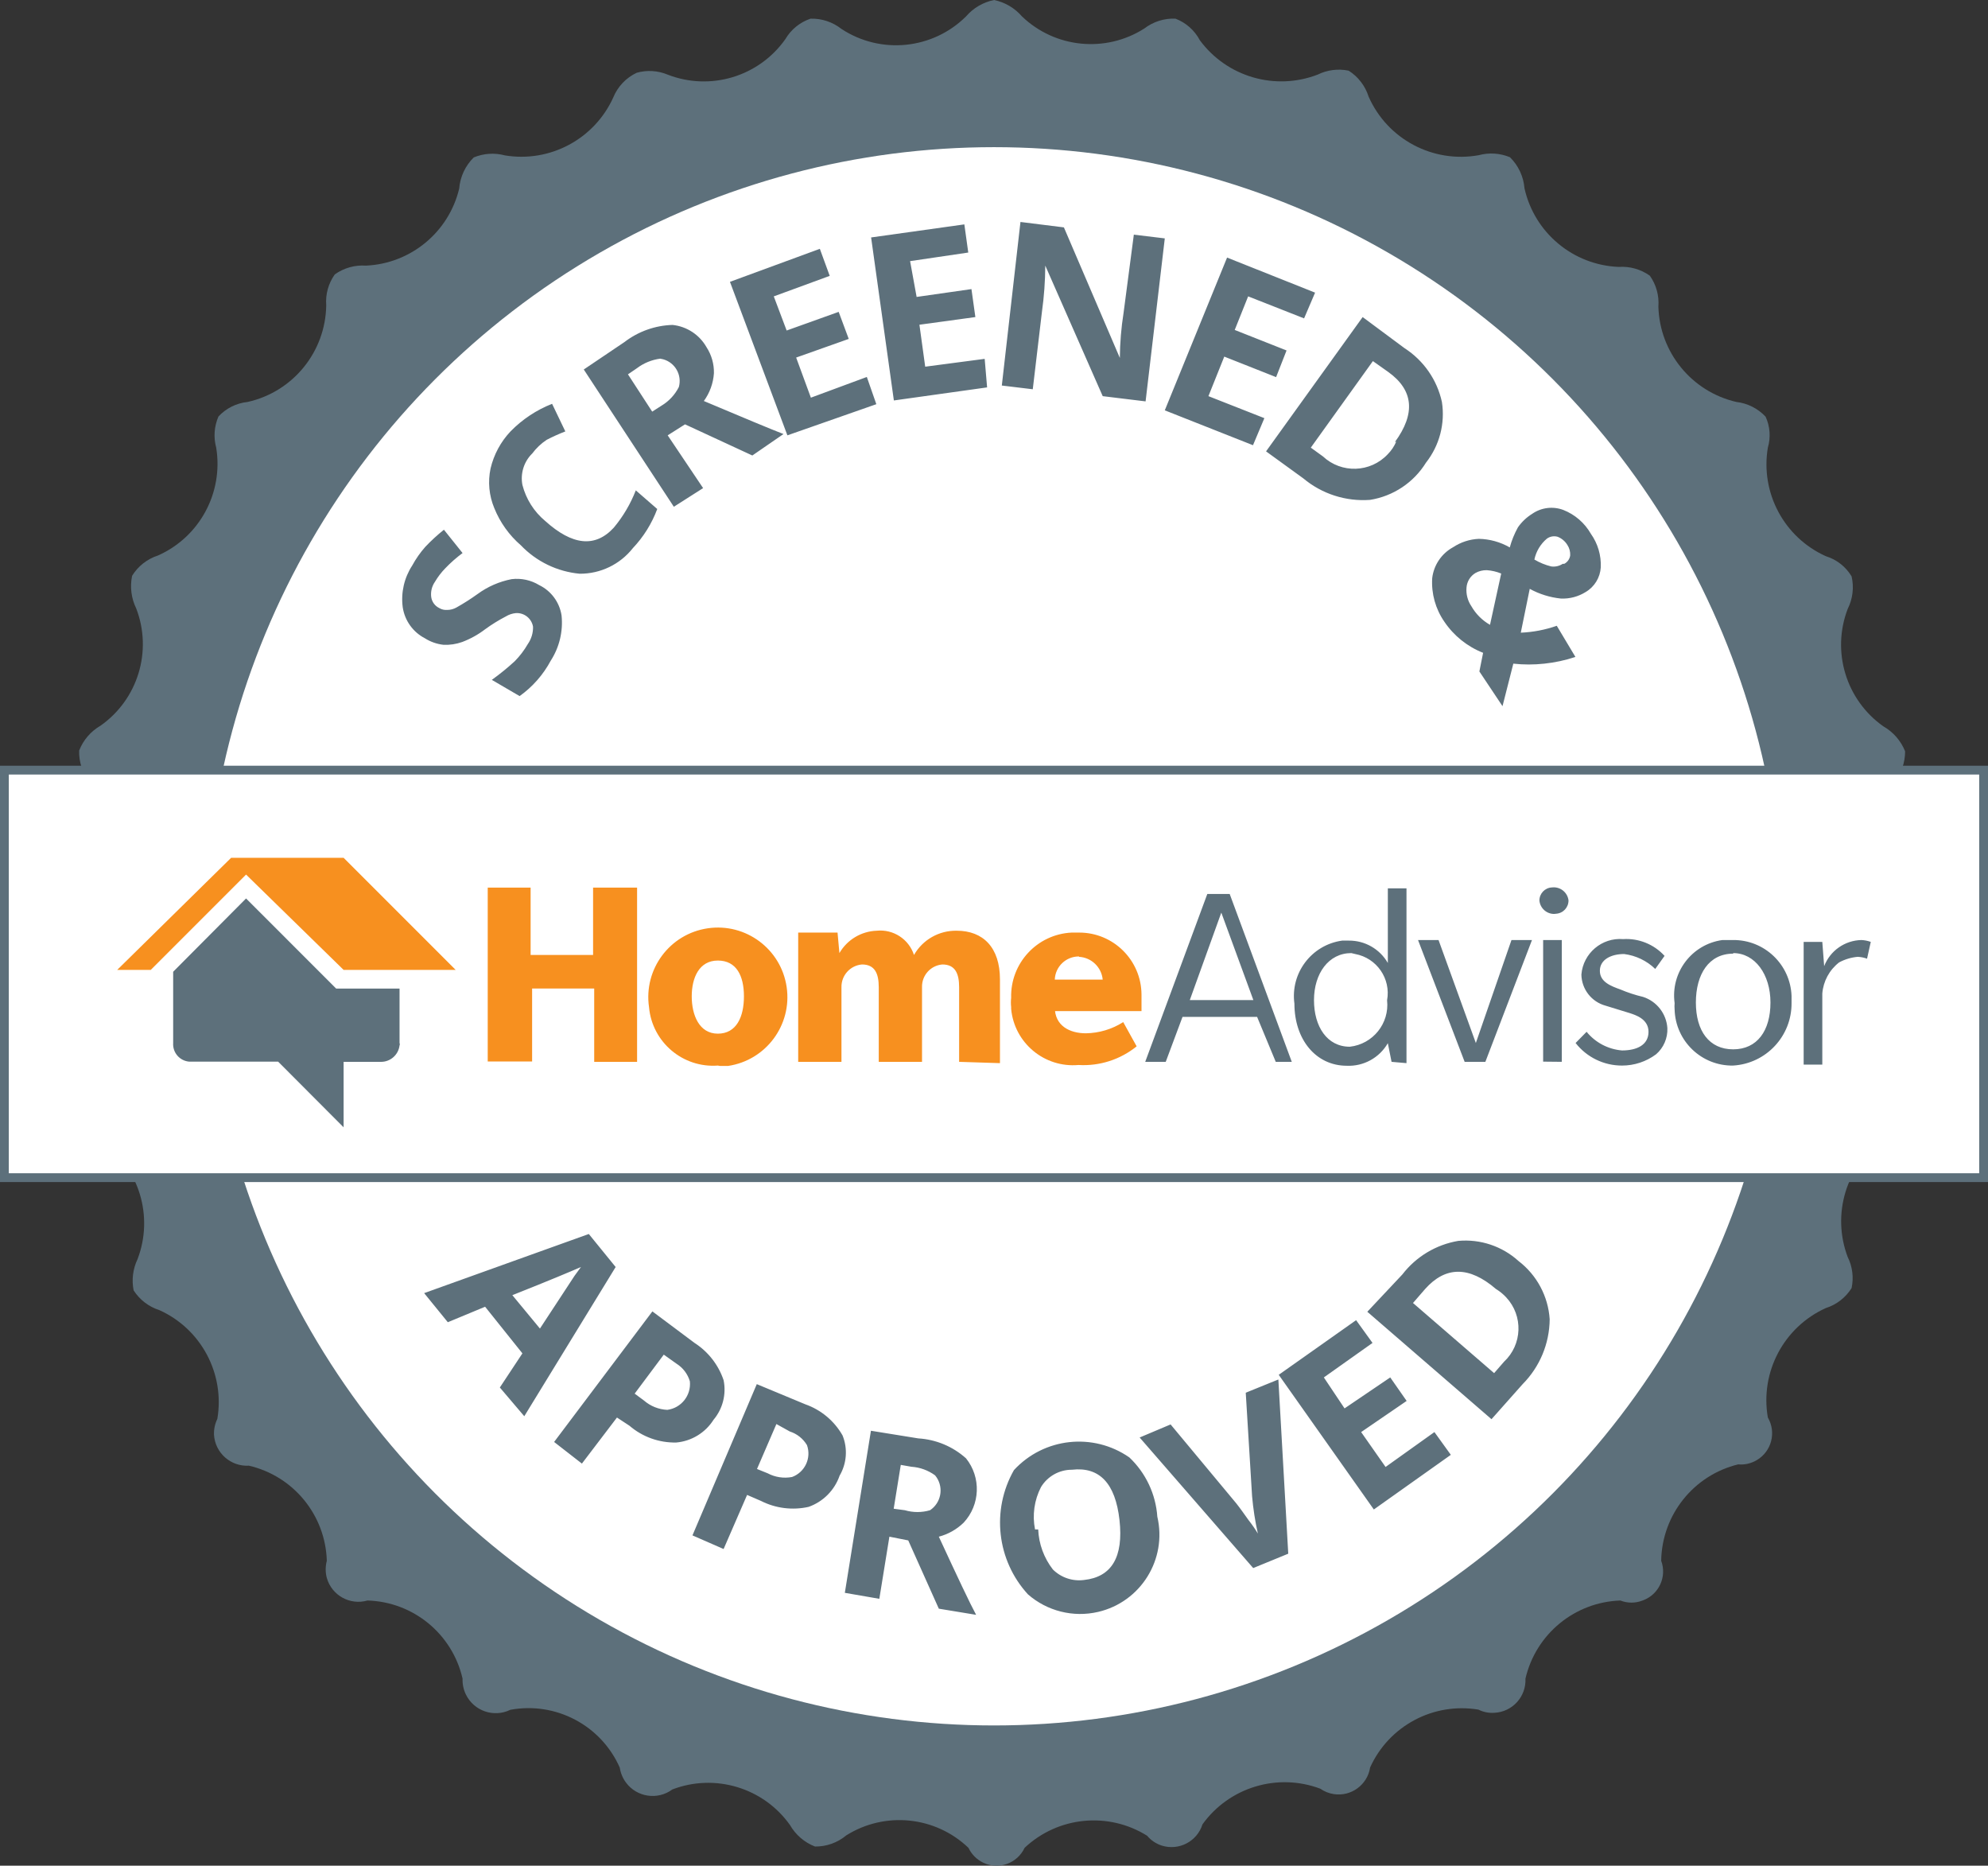
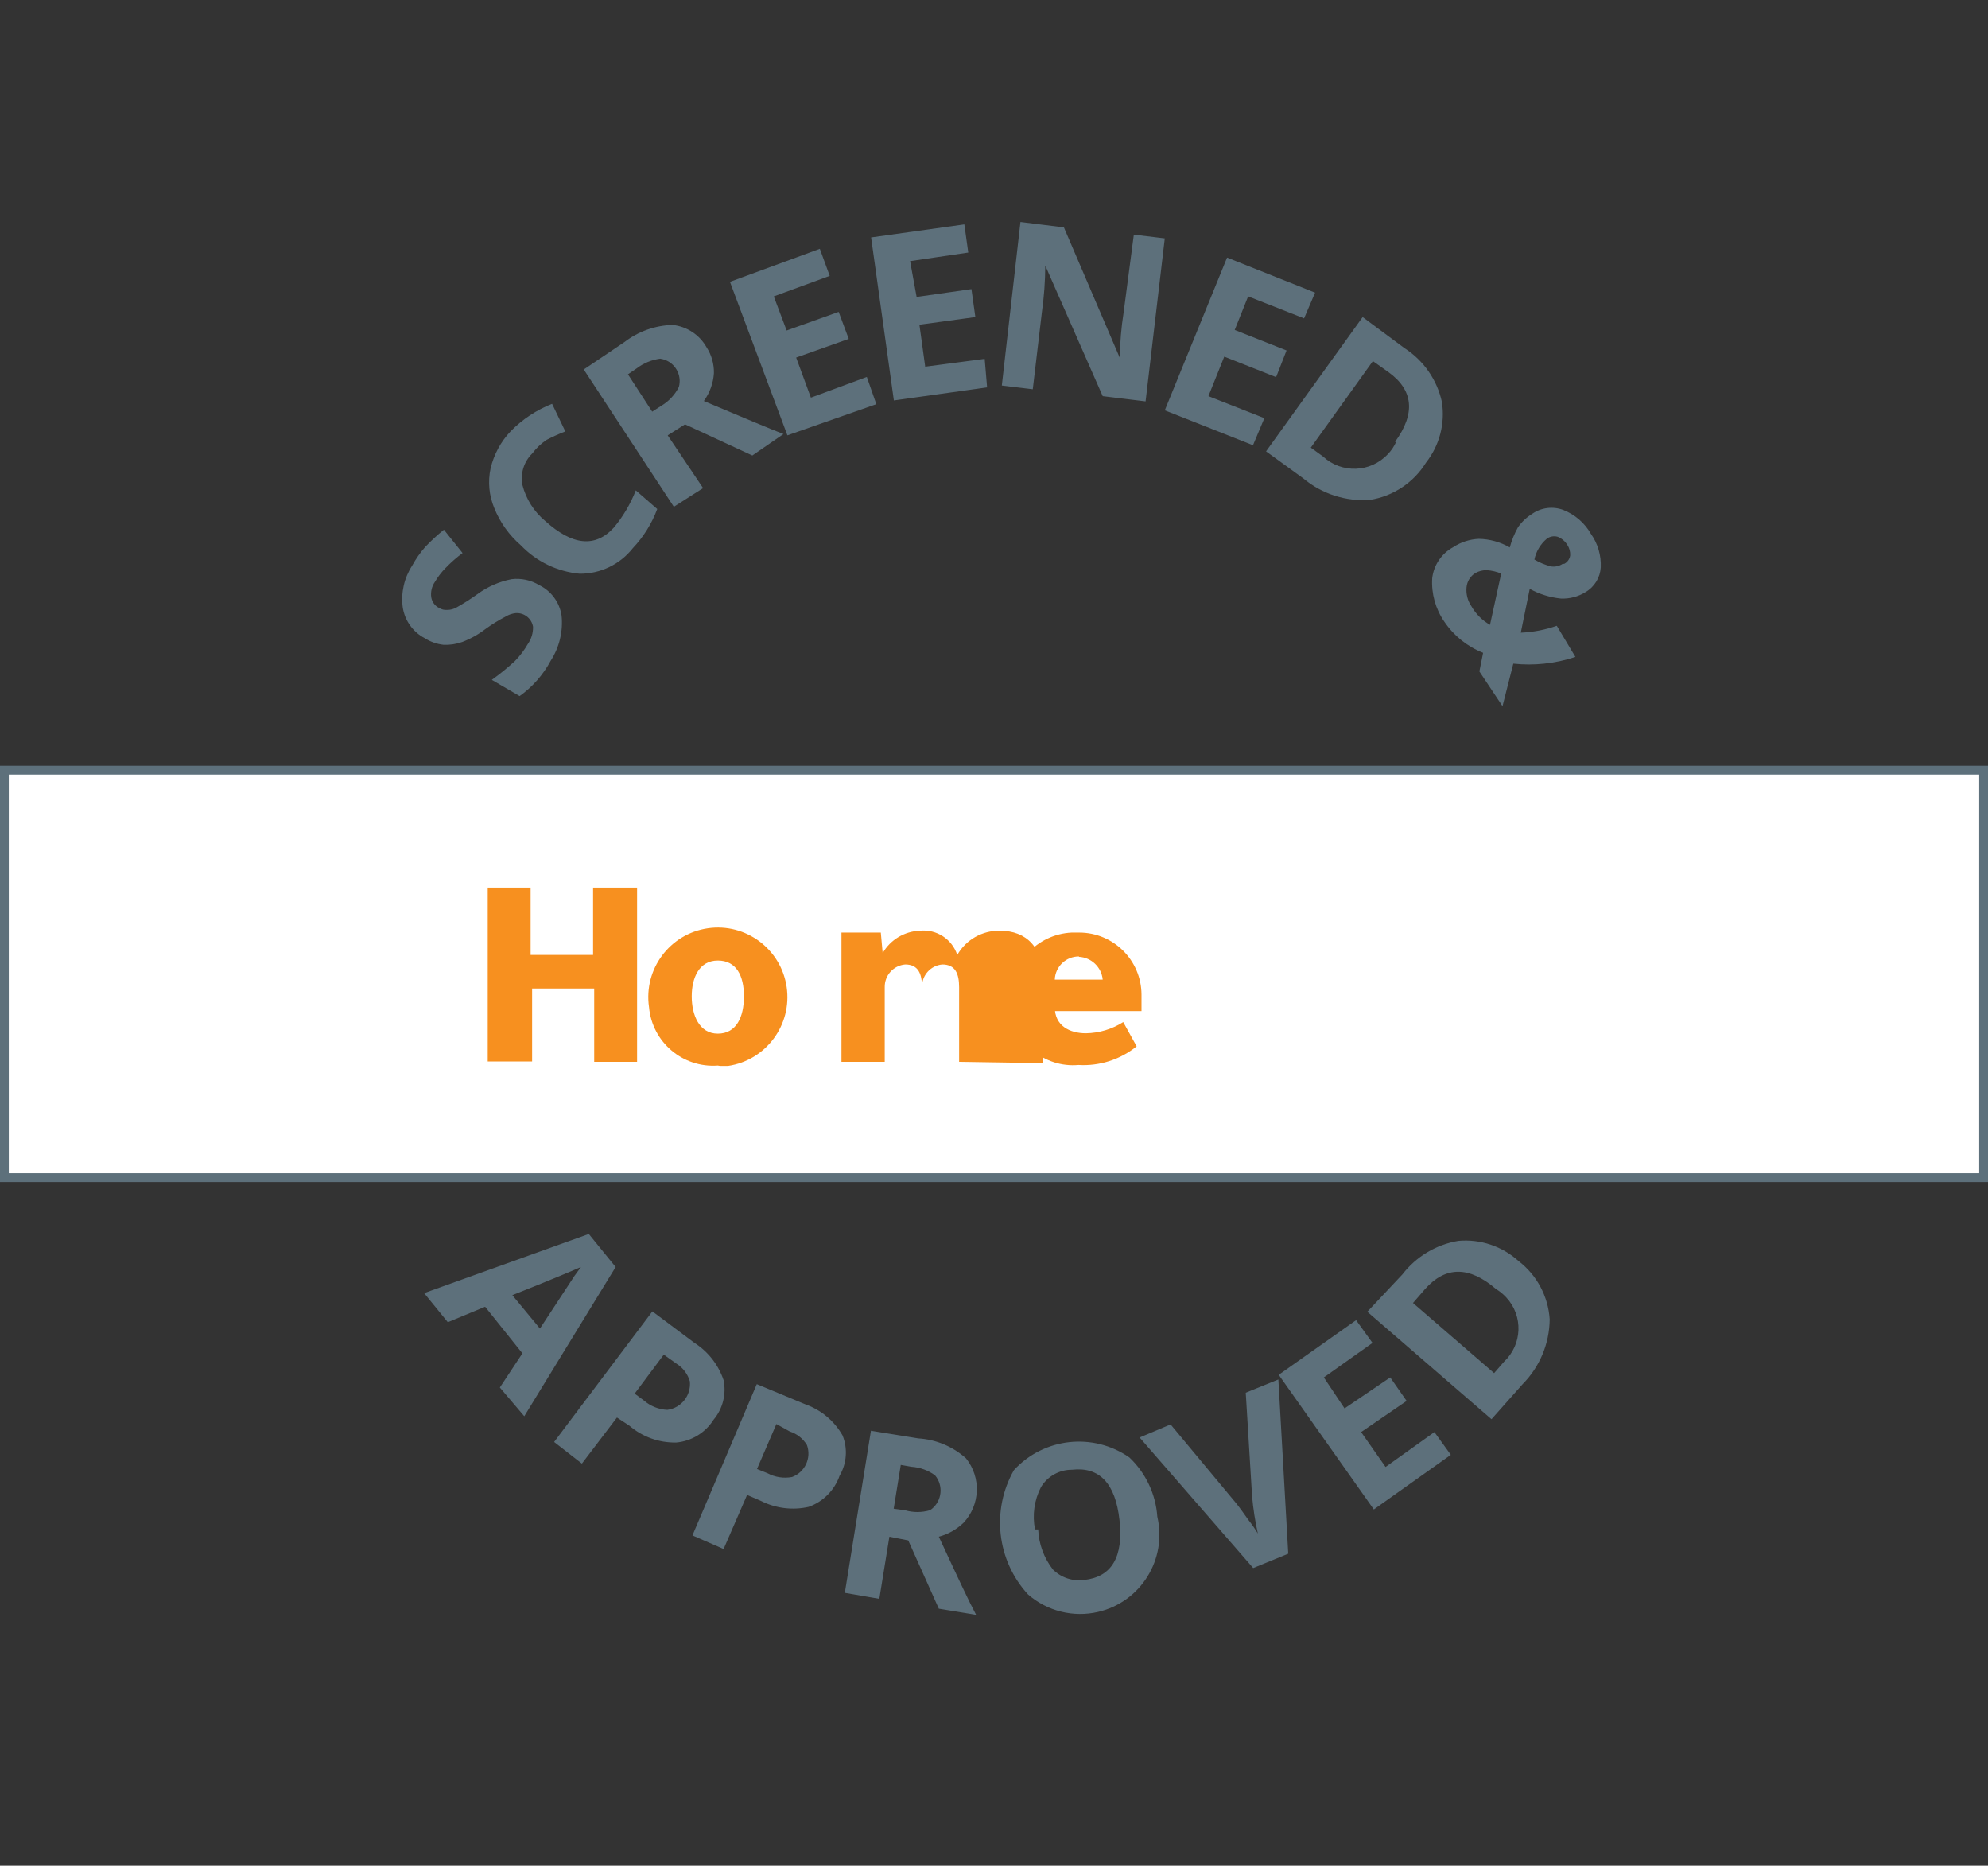
<svg xmlns="http://www.w3.org/2000/svg" viewBox="0 0 1355 1271.32">
  <rect x="0" y="0" width="1355" height="1271.32" fill="#333333" stroke="none" />
-   <path fill="#5d707b" d="m677.5 0c7.42 1.51 14.12 5.45 19.06 11.18 22.57 21.63 57 25.04 83.37 8.26 6.07-4.66 13.58-7.05 21.23-6.74 7.16 2.73 13.08 7.97 16.65 14.74 18.46 24.99 51.34 34.56 80.32 23.39 6.54-3.22 13.96-4.16 21.1-2.67 6.47 4.1 11.29 10.36 13.6 17.67 12.82 29.05 43.86 45.55 75.11 39.91 7.03-1.9 14.5-1.4 21.23 1.4 5.75 5.65 9.27 13.19 9.91 21.23 6.82 30.31 33.15 52.25 64.18 53.51 7.55-.53 15.06 1.58 21.23 5.97 4.37 6.13 6.44 13.6 5.85 21.1.87 31.21 22.71 57.9 53.13 64.95 7.63.88 14.7 4.43 19.95 10.04 3.03 6.62 3.57 14.11 1.53 21.1-5.17 30.78 11.07 61.17 39.53 73.97 7.34 2.25 13.59 7.14 17.54 13.73 1.75 7.5.8 15.37-2.67 22.24-11.12 29.06-1.13 61.97 24.28 79.94 6.74 3.83 11.99 9.83 14.87 17.03 0 7.64-2.56 15.06-7.24 21.1-16.49 26.45-13.21 60.67 8.01 83.5 5.97 4.81 9.99 11.63 11.31 19.19-1.37 7.57-5.37 14.42-11.31 19.32-21.24 22.77-24.53 56.98-8.01 83.37 4.71 6.07 7.26 13.54 7.24 21.23-2.86 7.12-8.12 13.01-14.87 16.65-25.33 18.15-35.29 51.05-24.28 80.2 3.28 6.57 4.22 14.05 2.67 21.23-4.05 6.47-10.26 11.29-17.54 13.6-28.66 12.93-44.92 43.63-39.53 74.61 5.9 10.08 2.55 23.03-7.5 28.98l-1.65.89c-3.43 1.68-7.25 2.39-11.06 2.03-30.41 7.4-51.99 34.41-52.49 65.71 4.02 10.86-1.52 22.93-12.38 26.95-.11.04-.22.08-.33.12-4.86 1.91-10.26 1.91-15.12 0-31.14 1.04-57.68 22.9-64.69 53.25.57 12.27-8.91 22.68-21.18 23.26-.02 0-.03 0-.05 0-3.73.26-7.46-.49-10.8-2.16-30.7-5.13-61.01 11.04-73.84 39.4-1.83 11.86-12.94 19.99-24.8 18.16-3.29-.51-6.41-1.76-9.14-3.67-29.18-10.98-62.11-1.03-80.32 24.28-3.65 11.65-16.06 18.14-27.71 14.49-3.92-1.25-7.4-3.59-10.04-6.74-26.48-16.52-60.77-13.13-83.5 8.26-4.93 10.56-17.49 15.12-28.04 10.19-.01 0-.03-.01-.04-.02-4.46-2.11-8.06-5.7-10.17-10.17-22.53-21.56-56.82-25.06-83.25-8.52-5.98 5.01-13.55 7.71-21.35 7.63-7.18-2.78-13.19-7.94-17.03-14.62-18.06-25.44-51.06-35.43-80.2-24.28-10.04 7.43-24.21 5.32-31.64-4.72-2.21-2.99-3.65-6.47-4.2-10.15-12.73-28.84-43.61-45.15-74.61-39.4-11.23 5.49-24.77.83-30.26-10.4-1.64-3.37-2.43-7.09-2.28-10.83-6.94-30.45-33.6-52.35-64.82-53.25-11.87 3.42-24.27-3.43-27.69-15.3 0-.02-.01-.05-.02-.07-1.02-3.83-1.02-7.86 0-11.69-.93-31.17-22.75-57.79-53.13-64.82-12.38.72-23.02-8.72-23.77-21.1-.13-3.73.66-7.44 2.29-10.8 5.19-30.81-11.05-61.25-39.53-74.1-7.24-2.3-13.45-7.07-17.54-13.47-1.42-7.18-.49-14.62 2.67-21.23 11.15-29.14 1.17-62.13-24.28-80.2-6.72-3.67-11.91-9.62-14.62-16.78-.55-7.71 1.66-15.37 6.23-21.61 17.18-26.83 13.6-61.96-8.64-84.77-5.68-4.93-9.38-11.75-10.42-19.19 1.17-7.56 5.06-14.42 10.93-19.32 21.47-22.7 24.82-57.08 8.13-83.5-4.85-5.99-7.38-13.52-7.12-21.23 2.77-7.11 7.88-13.07 14.49-16.9 25.52-17.88 35.59-50.85 24.4-79.94-3.38-6.9-4.36-14.72-2.8-22.24 4.05-6.58 10.32-11.49 17.67-13.85 28.37-12.64 44.65-42.81 39.65-73.46-1.92-7.04-1.38-14.53 1.53-21.23 5.18-5.61 12.23-9.13 19.83-9.91 30.96-6.88 53.15-34.12 53.63-65.84-.59-7.5 1.48-14.97 5.85-21.1 6.17-4.39 13.67-6.5 21.23-5.97 30.52-1.37 56.44-22.78 63.55-52.49.65-8.04 4.17-15.57 9.91-21.23 6.73-2.8 14.19-3.29 21.23-1.4 30.69 5.09 60.98-11.07 73.84-39.4 3.03-7.44 8.74-13.48 16.01-16.9 6.97-1.97 14.41-1.52 21.1 1.27 29.11 11.32 62.18 1.36 80.2-24.15 3.85-6.57 9.94-11.54 17.16-13.98 7.64-.22 15.1 2.26 21.1 6.99 26.76 17.58 62.17 14.03 84.9-8.52 4.93-5.74 11.64-9.68 19.06-11.18z" />
-   <circle cx="677.5" cy="638.02" r="537.74" fill="#fff" />
  <g fill="#5d707b">
    <path d="M367.51 398.7c8.18 3.98 13.88 11.73 15.25 20.72 1.11 10.79-1.49 21.64-7.37 30.76-5.12 9.58-12.38 17.84-21.23 24.15l-18.94-11.06c5.46-3.92 10.68-8.16 15.63-12.71 3.45-3.5 6.44-7.43 8.9-11.69 2.42-3.46 3.67-7.6 3.56-11.82-.96-5.62-6-9.62-11.69-9.28-2.43.24-4.78 1.02-6.86 2.29-4.87 2.53-9.54 5.42-13.98 8.64-4.8 3.68-10.11 6.63-15.76 8.77-4.07 1.45-8.39 2.1-12.71 1.91-4.52-.49-8.87-2.01-12.71-4.45-8.16-4.23-13.79-12.13-15.12-21.23-1.28-9.92 1.02-19.97 6.48-28.34 2.48-4.56 5.46-8.82 8.9-12.71 3.96-4.19 8.21-8.09 12.71-11.69l12.71 15.89c-4.23 3.13-8.18 6.62-11.82 10.42-2.68 2.76-5.03 5.83-6.99 9.15-2.15 3.07-3.05 6.84-2.54 10.55.51 3.2 2.55 5.96 5.47 7.37 1.64.99 3.56 1.43 5.47 1.27 2.18 0 4.33-.58 6.23-1.65 4.95-2.78 9.75-5.84 14.36-9.15 6.91-5.07 14.85-8.54 23.26-10.17 6.55-.8 13.18.64 18.81 4.07zM362.68 309.1c-5.62 5.57-8.1 13.58-6.61 21.35 2.46 9.6 7.89 18.19 15.51 24.53 18.43 16.65 34.06 18.43 46.77 4.58 6.35-7.6 11.41-16.19 15-25.42l14.62 12.71c-3.7 9.93-9.36 19-16.65 26.69-8.74 11.08-22.11 17.51-36.22 17.41-15.24-1.41-29.45-8.27-40.04-19.32-8-6.91-14.23-15.62-18.17-25.42-3.56-8.52-4.45-17.91-2.54-26.94 2.24-9.54 6.97-18.32 13.73-25.42 7.99-8.14 17.6-14.51 28.22-18.68l9.02 18.81c-4.34 1.67-8.58 3.58-12.71 5.72-3.82 2.54-7.17 5.72-9.91 9.41zM455.08 296.64l24.15 35.97-19.95 12.71-61.39-93.54 27.71-18.68c9.43-7.25 20.9-11.34 32.79-11.69 9.7 1.02 18.31 6.65 23.13 15.12 3.45 5.28 5.22 11.49 5.08 17.79-.46 6.83-2.84 13.39-6.86 18.94 27.71 11.69 46.01 19.32 54.27 22.5l-21.23 14.62-45.88-21.23-11.82 7.5zm-10.55-16.14 6.35-4.07c5.06-3.03 9.16-7.44 11.82-12.71 2.26-8.19-2.55-16.66-10.74-18.91-.65-.18-1.31-.31-1.97-.41-5.82.77-11.34 3.05-16.01 6.61l-5.97 4.07zM597.3 275.42l-60.62 21.23-39.15-104.6 61.26-22.5 6.74 18.43-38.13 13.98 8.77 23.26 35.46-12.71 6.86 18.43-35.84 12.71 10.04 27.33 38.13-14.11 6.48 18.56zM672.8 263.98l-63.55 8.9-15.51-111.08 63.55-8.9 2.67 19.19-39.65 5.85 4.45 24.4 37.37-5.34 2.67 19.06-38.13 5.21 3.94 28.6 40.54-5.34zM780.83 273.51l-29.23-3.56-39.15-88.97c-.05 10.59-.82 21.16-2.29 31.65l-6.23 52.62-21.1-2.54 12.71-111.46 29.61 3.69 38.13 88.97c.08-10.3.93-20.58 2.54-30.76l6.99-53.25 21.1 2.54-13.09 111.08zM854.03 303.38l-60.12-23.77 42.45-104.09 59.99 23.89-7.5 17.54-38.13-15-9.15 22.88 35.33 13.98-7.12 18.17-35.33-13.98-10.8 26.94 38.13 15-7.75 18.43zM971.98 315.2c-8.41 13.61-22.33 22.89-38.13 25.42-16.49 1.23-32.81-4.01-45.5-14.62l-25.42-18.43 65.84-91.51 28.6 21.23c12.97 8.37 22.11 21.52 25.42 36.6 2.29 14.67-1.63 29.63-10.8 41.31zm-21.23-13.98c14.23-19.49 12.71-35.42-4.58-47.79l-10.42-7.37-42.32 58.97 8.26 5.97c12.61 11.79 32.4 11.13 44.19-1.48.01-.01.03-.03.04-.04 2.42-2.46 4.36-5.35 5.72-8.52l-.89.25zM1024.09 481.19l-15.76-23.64 2.54-12.71c-10.76-4.23-19.98-11.63-26.44-21.23-6-8.66-8.91-19.09-8.26-29.61 1.04-8.92 6.35-16.79 14.23-21.1 5.22-3.46 11.28-5.44 17.54-5.72 7.41.13 14.67 2.15 21.1 5.85 1.3-4.79 3.18-9.39 5.59-13.73 2.57-3.67 5.85-6.78 9.66-9.15 6.21-4.33 14.14-5.32 21.23-2.67 7.94 3.12 14.58 8.86 18.81 16.27 4.73 6.66 7.1 14.71 6.74 22.88-.43 6.96-4.29 13.24-10.29 16.78-5.05 3.16-10.95 4.72-16.9 4.45-7.45-.76-14.66-3.01-21.23-6.61l-6.1 29.87c8.36-.35 16.63-1.93 24.53-4.7l12.71 21.23c-6.89 2.29-14.01 3.82-21.23 4.58-7.01.76-14.09.76-21.1 0l-7.37 28.98zm-18.43-90.75c-3.52 2.12-5.79 5.82-6.1 9.91-.39 4.49.77 8.98 3.3 12.71 3.02 5.3 7.41 9.69 12.71 12.71l7.63-34.95c-3.12-1.28-6.42-2.05-9.79-2.29-2.71-.06-5.38.59-7.75 1.91zm60.5-6.23c2.2-1.13 3.72-3.27 4.07-5.72.14-2.51-.53-5.01-1.91-7.12-1.53-2.53-3.86-4.5-6.61-5.59-2.52-.74-5.24-.27-7.37 1.27-4.35 3.66-7.35 8.67-8.52 14.23 3.56 2.12 7.42 3.7 11.44 4.7 2.76.39 5.56-.25 7.88-1.78h1.02zM340.69 945.47l15.38-23.26-25.42-31.77-25.42 10.55-16.14-19.83 112.23-40.29 18.3 22.5-62.28 101.68-16.65-19.57zm27.33-40.16 23.51-35.84 4.45-6.1c-6.1 2.67-21.1 9.02-46.77 19.19zM486.35 967.45c-5.59 8.85-14.99 14.59-25.42 15.51-11.68.25-23.04-3.83-31.9-11.44l-8.52-5.59-23.89 31.39-18.94-14.74 66.98-88.97 28.72 21.48c9.3 5.98 16.3 14.94 19.83 25.42 1.93 9.56-.59 19.48-6.86 26.94zm-53.76-17.79 6.35 4.7c4.43 3.84 10.03 6.08 15.89 6.35 9.54-1.26 16.35-9.87 15.38-19.45-1.46-4.95-4.66-9.19-9.02-11.95l-8.77-6.23-19.83 26.56zM572.26 1005.58c-3.45 9.91-11.21 17.72-21.1 21.23-10.99 2.47-22.49 1.03-32.54-4.07l-9.41-4.07-16.01 36.86-21.23-9.28 43.85-103.07 33.04 13.73c10.75 3.78 19.78 11.32 25.42 21.23 3.62 8.97 2.87 19.11-2.03 27.45zm-56.3-4.58 7.24 2.92c5.1 2.71 10.97 3.61 16.65 2.54 8.78-3.22 13.32-12.93 10.17-21.73-2.64-4.41-6.79-7.71-11.69-9.28l-9.15-5.08zM606.2 1047.14l-6.86 42.32-23.51-4.07 17.79-110.45 32.28 5.21c12.07.73 23.54 5.52 32.54 13.6 10.41 13 9.7 31.67-1.65 43.85-4.72 4.58-10.54 7.87-16.9 9.53 12.71 27.45 21.1 45.25 25.42 53.25l-25.42-4.19-20.84-46.52-12.84-2.54zm2.92-19.06 7.63 1.02c5.6 1.65 11.56 1.65 17.16 0 7.41-4.95 9.41-14.97 4.46-22.39-.32-.48-.66-.94-1.03-1.38-4.72-3.44-10.31-5.47-16.14-5.85l-7.24-1.27-4.83 29.87zM788.83 1033.54c6.76 29.06-11.31 58.09-40.37 64.85-16.94 3.94-34.75-.52-47.84-11.98-21.22-23.15-25.07-57.35-9.53-84.65 20.39-22.12 53.97-25.81 78.67-8.64 11.2 10.61 18 25.03 19.06 40.42zm-81.21 8.64c.42 9.93 3.93 19.49 10.04 27.33 5.59 5.53 13.43 8.16 21.23 7.12 18.81-2.03 26.94-15.63 24.15-40.8-2.8-25.16-13.73-36.48-32.41-34.32-8.62-.04-16.63 4.45-21.1 11.82-4.58 8.88-6.01 19.05-4.07 28.85zM849.08 949.03l22.24-9.02 6.74 118.71-23.89 9.79-77.4-88.97 21.1-8.9 44.74 53.76c2.54 3.18 5.21 6.99 8.39 11.44 2.3 2.92 4.43 5.97 6.35 9.15-1.87-8.38-3.19-16.87-3.94-25.42l-4.32-70.54zM988.88 991.35l-52.49 37.24-64.82-91.76 52.74-37.24 11.18 15.51-33.17 23.51 14.11 21.1 31.14-21.1 11.18 16.01-31.01 21.23 16.65 23.77 33.3-23.77 11.18 15.51zM1035.02 859.3c12.46 9.54 20.2 23.99 21.23 39.65-.14 16.58-6.75 32.46-18.43 44.23l-21.23 23.89-84.65-73.21 23.89-25.42c9.37-12.16 22.99-20.33 38.13-22.88 15-1.36 29.89 3.61 41.05 13.73zm-15.38 19.06c-18.22-15.68-34.32-15.68-48.3 0l-8.26 9.53 55.29 47.79 6.74-7.75c12.53-11.68 13.22-31.3 1.54-43.83 0 0-.01-.01-.02-.02-2.05-2.22-4.4-4.15-6.99-5.72z" />
  </g>
  <path fill="#fff" stroke="#5d707b" stroke-miterlimit="10" stroke-width="6" d="m3 524.78h1349v277.7h-1349z" />
-   <path fill="#f7901f" d="M405 723.56v-49.95h-42.32v49.69h-30.25v-118.45h29.23v45.88h42.58v-45.88h29.99v118.71zM489.27 726.1c-23.87 1.76-44.74-15.94-46.9-39.78-3.79-25.91 14.15-49.98 40.05-53.76 25.91-3.79 49.98 14.15 53.76 40.05 3.78 25.86-14.08 49.9-39.93 53.74h-5.47l-1.53-.25zm0-71.56c-12.71 0-17.79 11.69-17.79 24.4s5.08 25.42 17.79 25.42 17.79-11.44 17.79-25.42-5.08-24.4-17.79-24.4zM653.73 723.56v-50.84c0-9.15-2.54-15.51-11.44-15.51-8 .67-14.08 7.48-13.85 15.51v50.84h-29.49v-50.84c0-9.15-2.54-15.51-11.44-15.51-8.02.67-14.14 7.46-13.98 15.51v50.84h-29.49v-88.08h26.82l1.27 13.98c5.28-9.12 14.89-14.88 25.42-15.25 11.31-1.16 21.89 5.72 25.42 16.52 5.95-10.42 17.11-16.75 29.1-16.52 18.05 0 29.49 11.44 29.49 33.17v57.07zM718.93 686.32c0 12.71 10.17 17.79 21.23 17.79 9.01-.15 17.81-2.78 25.42-7.63l9.15 16.52c-11.17 9.04-25.31 13.57-39.65 12.71-23.17 2.06-43.67-14.97-45.88-38.13v-1.27c-.25-2.11-.25-4.24 0-6.35-.65-23.56 17.64-43.32 41.18-44.48h5.08c23.4-.07 42.44 18.8 42.58 42.2v11.31h-59.1v-2.67zm16.52-34.57c-8.86-.08-16.18 6.9-16.52 15.76h32.66c-.8-8.45-7.67-15.04-16.14-15.51z" />
-   <path fill="#5d707b" d="m869.54 723.56-12.71-30.63h-50.84l-11.44 30.63h-13.98l42.32-114.39h15.25l42.32 114.39h-10.93zm-37.11-101.68-21.48 59.61h43.34zM948.47 723.56l-2.54-12.71c-5.72 9.94-16.5 15.87-27.96 15.38-21.1 0-35.71-17.92-35.71-42.32-2.86-20.84 11.7-40.07 32.54-42.96h4.45c11-.13 21.21 5.71 26.69 15.25v-50.84h12.71v119.09l-10.17-.89zm-27.45-74.1c-15.51 0-25.42 13.98-25.42 32.03s8.9 31.77 24.4 31.77c15.75-1.73 27.13-15.89 25.42-31.65 2.7-14.7-7.03-28.82-21.73-31.52l-2.67-.64zM1012.4 723.56h-14.11l-31.77-82.99h13.98l25.42 70.16 24.28-70.16h13.98l-31.77 82.99zM1059.42 622.77c-5.26.09-9.7-3.91-10.17-9.15 0-4.77 3.75-8.69 8.52-8.9 5.54-.68 10.59 3.24 11.31 8.77.08 4.84-3.68 8.88-8.52 9.15zm-7.63 100.66v-82.87h12.71v82.99l-12.71-.13zM1128.69 718.47c-6.69 4.96-14.8 7.64-23.13 7.63-12.36.03-24.04-5.64-31.65-15.38l7.5-7.63c5.99 7.35 14.7 11.93 24.15 12.71 10.42 0 18.05-3.94 18.05-12.71s-8.9-11.44-12.71-12.71l-16.52-5.08c-9.62-2.6-16.36-11.26-16.52-21.23 1.21-14.52 13.95-25.32 28.47-24.15 10.65-.66 21.03 3.55 28.22 11.44l-6.35 8.9c-5.78-5.6-13.23-9.17-21.23-10.17-8.9 0-16.52 3.81-16.52 11.44s7.63 10.42 13.98 12.71c5.02 2.13 10.2 3.83 15.51 5.08 9.32 3.04 15.86 11.44 16.52 21.23.3 6.85-2.56 13.45-7.75 17.92zM1181.31 726.1c-21.5.36-39.28-16.64-39.91-38.13-.13-1.48-.13-2.97 0-4.45-2.86-20.84 11.7-40.07 32.54-42.96h7.12c21.49-.29 39.28 16.65 40.04 38.13v4.7c.24 22.56-17.26 41.35-39.78 42.7zm0-76.26c-16.52 0-25.42 13.98-25.42 33.3s9.02 31.9 25.42 31.9 25.42-12.71 25.42-31.9-10.55-33.68-25.42-33.68zM1272.56 653.27c-2.04-.74-4.18-1.17-6.35-1.27-4.45.39-8.78 1.69-12.71 3.81-6.63 5.15-10.78 12.86-11.44 21.23v48.42h-12.71v-83.63h12.71l1.27 16.52c4.07-10.54 14.12-17.57 25.42-17.79 2.17.1 4.31.53 6.35 1.27zM229.1 673.61l-3.81-3.81-57.57-57.57-49.69 49.95v48.55c-.44 6.56 4.5 12.23 11.06 12.71h60.5l44.61 44.74v-44.61h25.42c6.46.05 11.93-4.77 12.71-11.18.25-.52.25-1.13 0-1.65v-37.11h-43.21z" />
-   <path fill="#f7901f" d="m234.19 584.51h-76.64l-77.66 76.39h22.88l64.95-64.95 66.47 64.95h76.38z" />
+   <path fill="#f7901f" d="M405 723.56v-49.95h-42.32v49.69h-30.25v-118.45h29.23v45.88h42.58v-45.88h29.99v118.71zM489.27 726.1c-23.87 1.76-44.74-15.94-46.9-39.78-3.79-25.91 14.15-49.98 40.05-53.76 25.91-3.79 49.98 14.15 53.76 40.05 3.78 25.86-14.08 49.9-39.93 53.74h-5.47l-1.53-.25zm0-71.56c-12.71 0-17.79 11.69-17.79 24.4s5.08 25.42 17.79 25.42 17.79-11.44 17.79-25.42-5.08-24.4-17.79-24.4zM653.73 723.56v-50.84c0-9.15-2.54-15.51-11.44-15.51-8 .67-14.08 7.48-13.85 15.51v50.84v-50.84c0-9.15-2.54-15.51-11.44-15.51-8.02.67-14.14 7.46-13.98 15.51v50.84h-29.49v-88.08h26.82l1.27 13.98c5.28-9.12 14.89-14.88 25.42-15.25 11.31-1.16 21.89 5.72 25.42 16.52 5.95-10.42 17.11-16.75 29.1-16.52 18.05 0 29.49 11.44 29.49 33.17v57.07zM718.93 686.32c0 12.71 10.17 17.79 21.23 17.79 9.01-.15 17.81-2.78 25.42-7.63l9.15 16.52c-11.17 9.04-25.31 13.57-39.65 12.71-23.17 2.06-43.67-14.97-45.88-38.13v-1.27c-.25-2.11-.25-4.24 0-6.35-.65-23.56 17.64-43.32 41.18-44.48h5.08c23.4-.07 42.44 18.8 42.58 42.2v11.31h-59.1v-2.67zm16.52-34.57c-8.86-.08-16.18 6.9-16.52 15.76h32.66c-.8-8.45-7.67-15.04-16.14-15.51z" />
</svg>